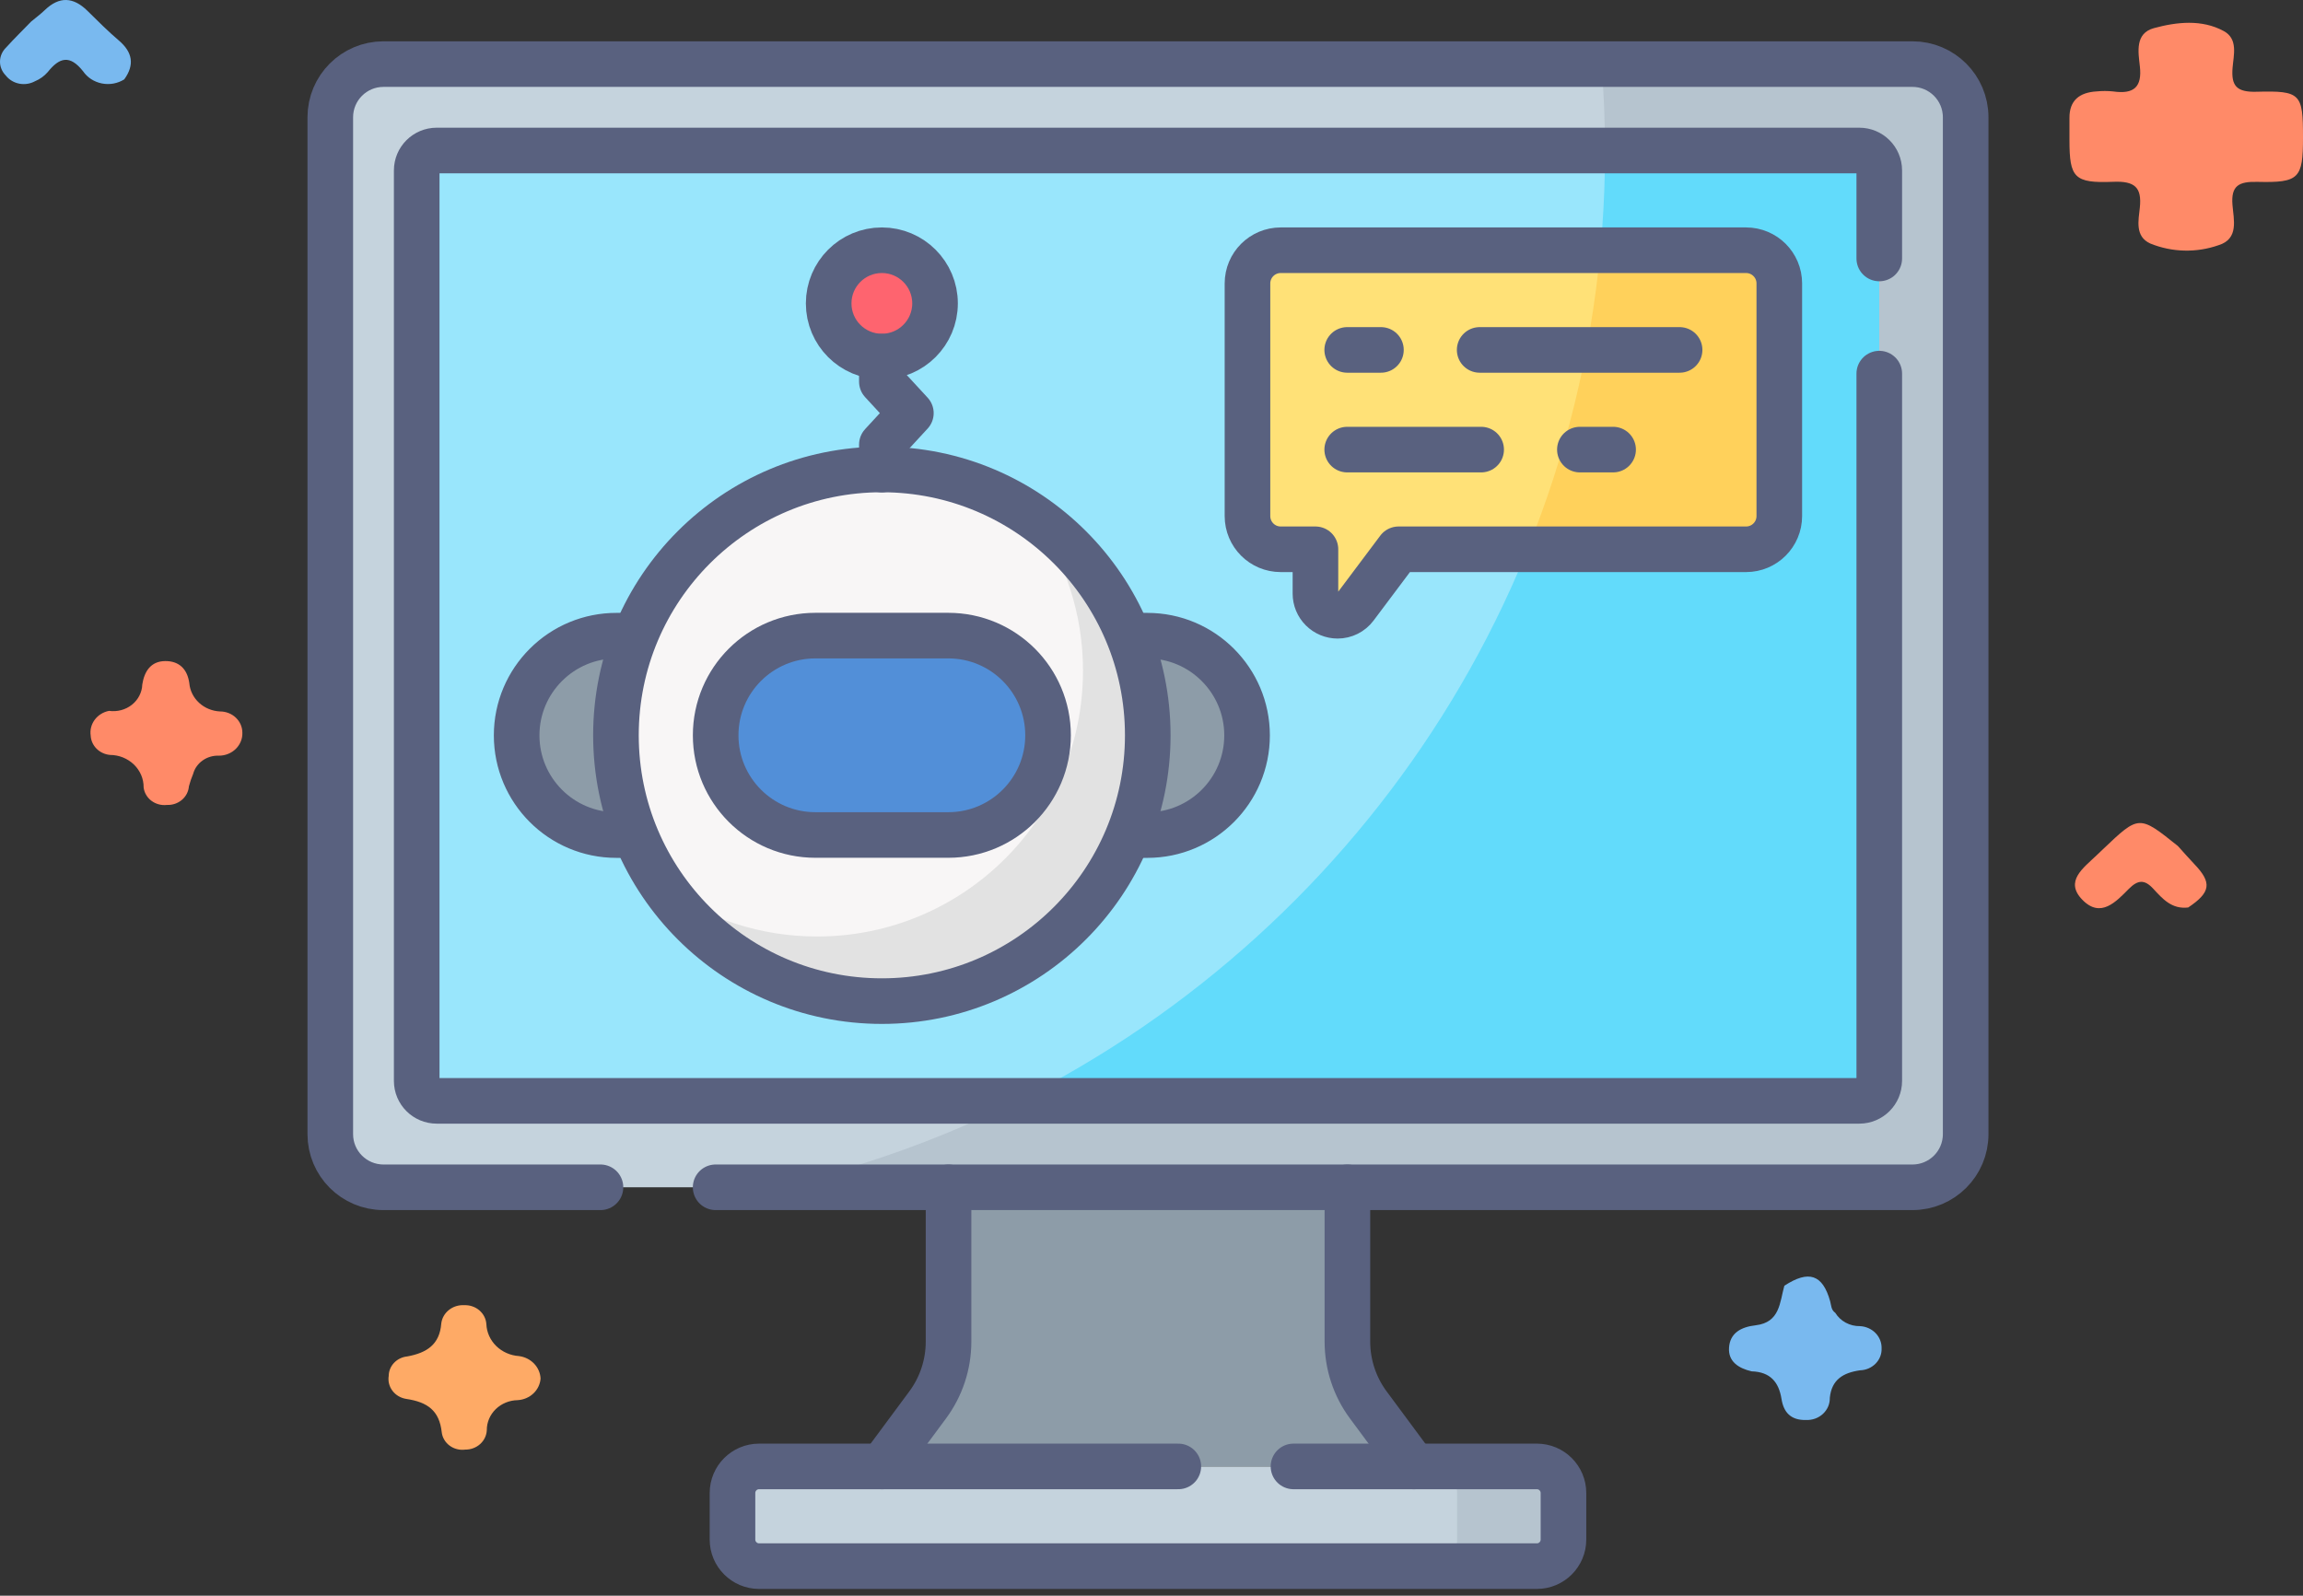
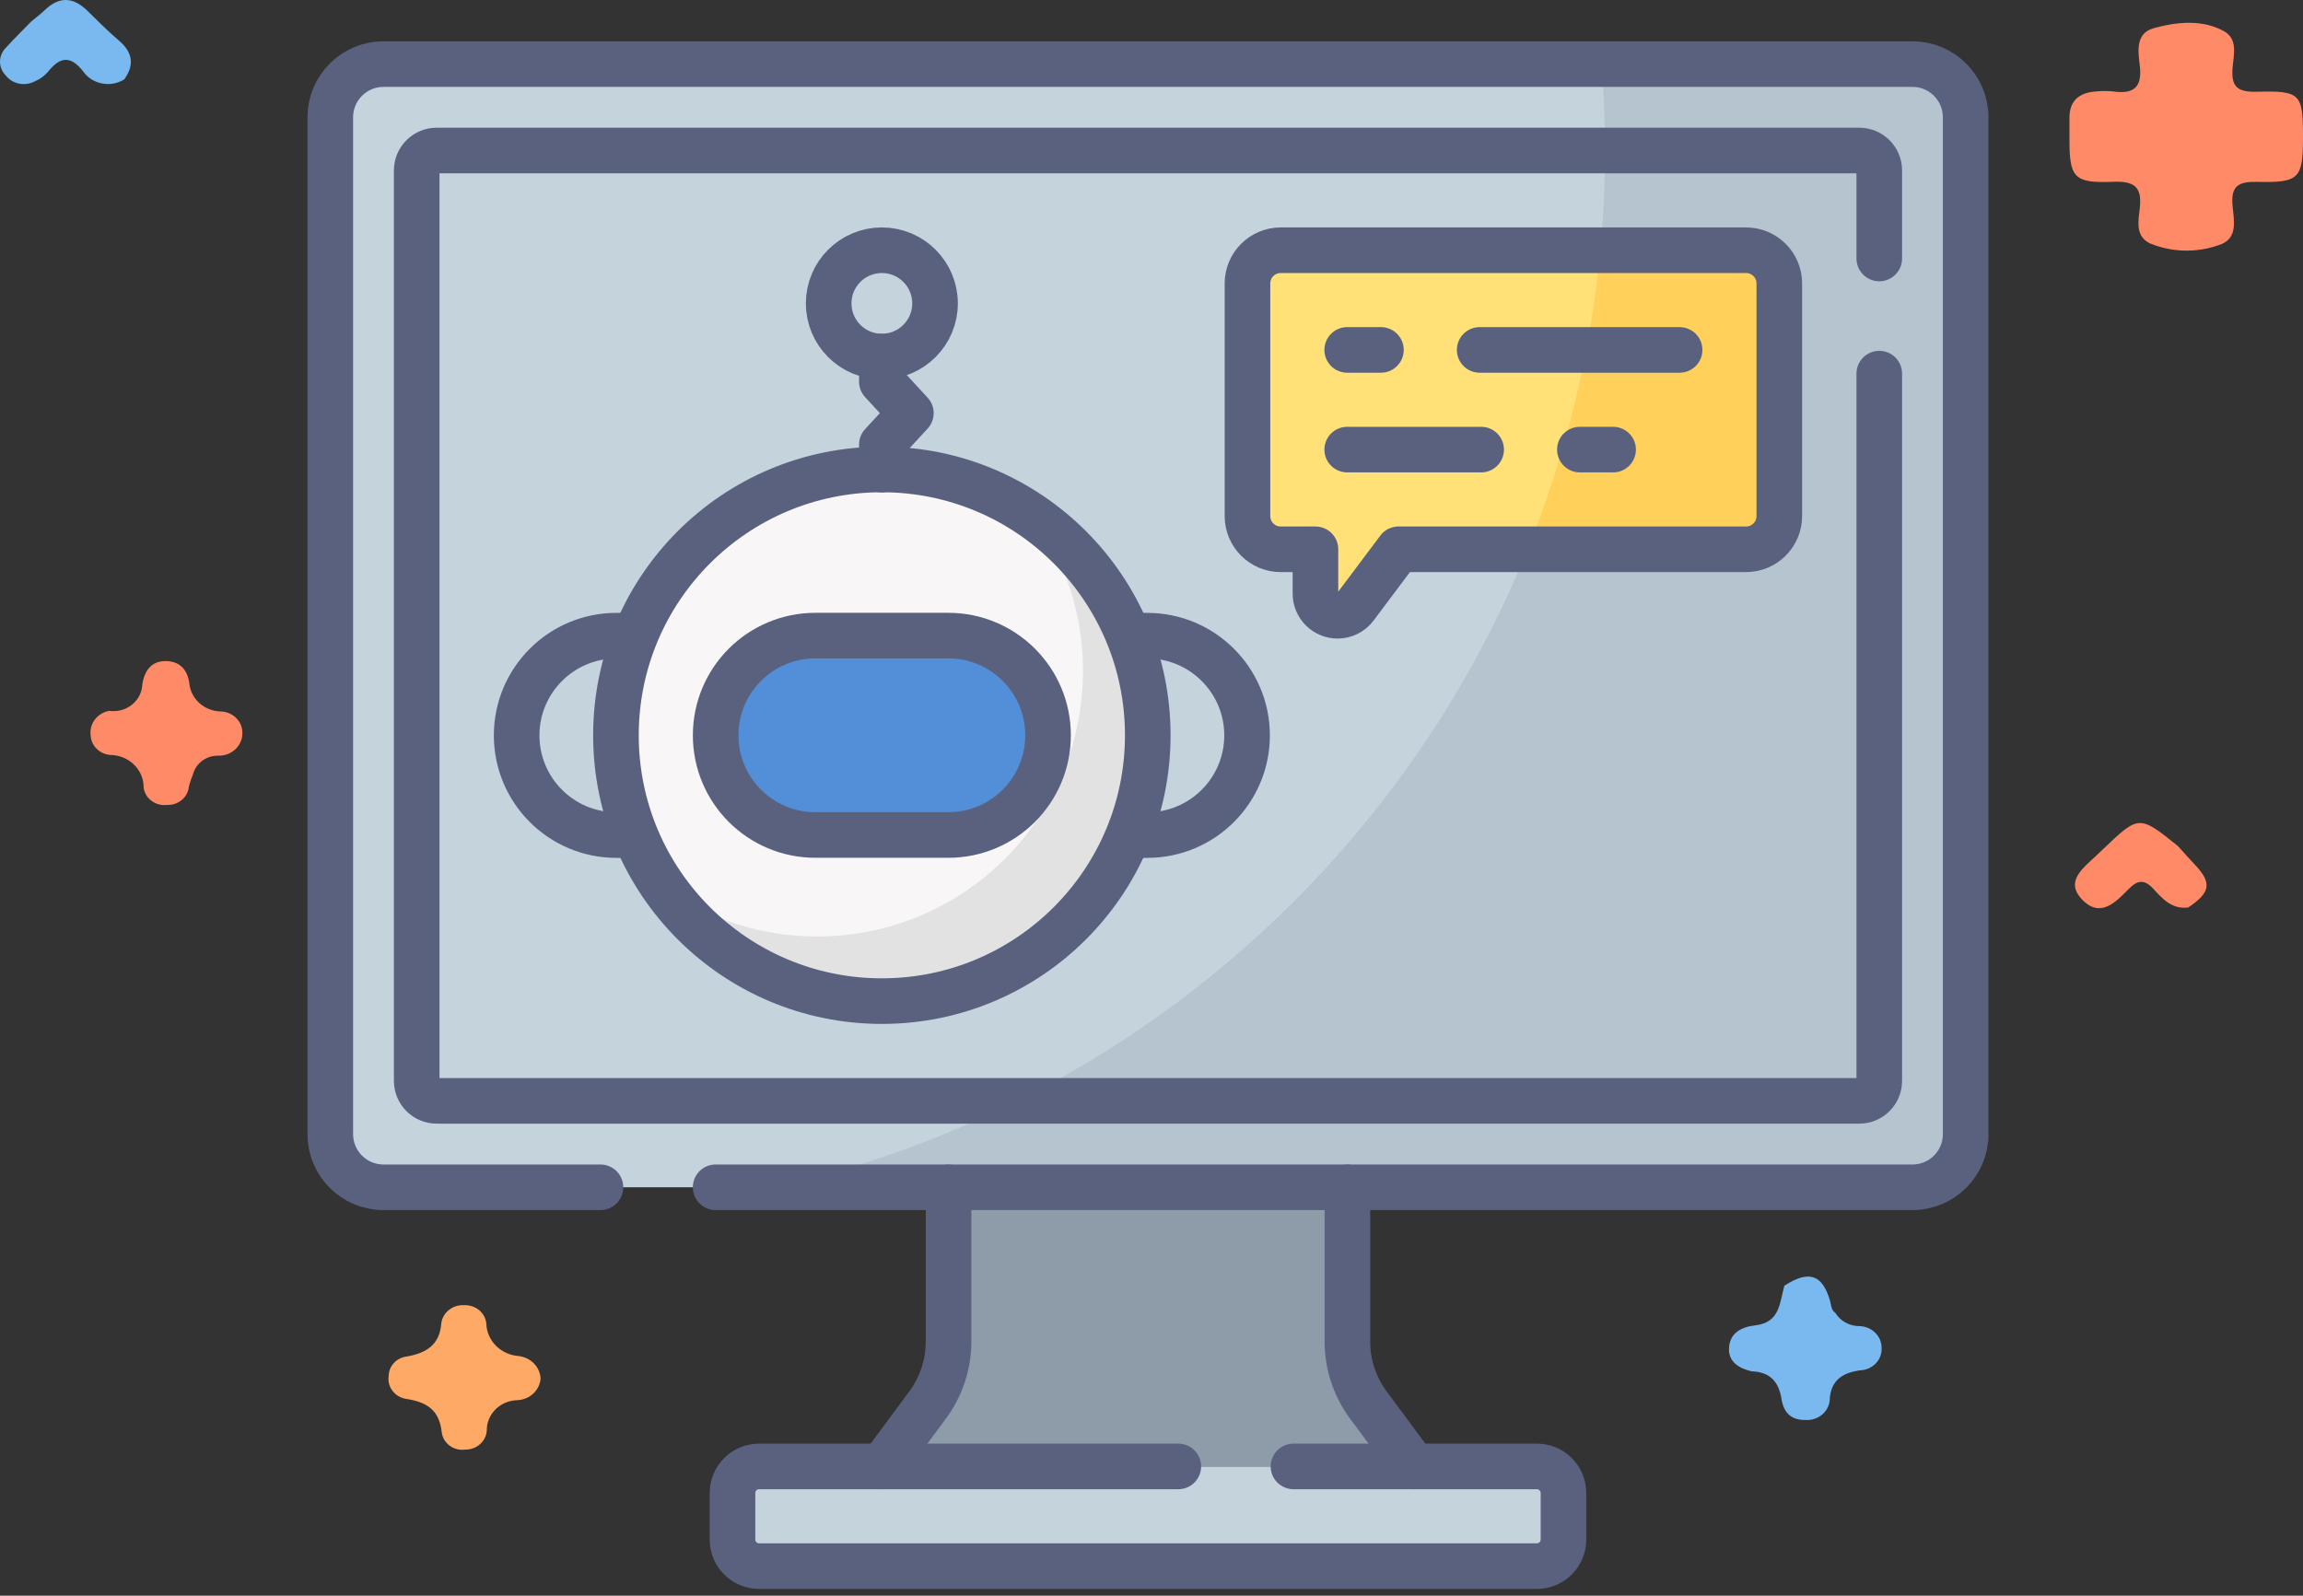
<svg xmlns="http://www.w3.org/2000/svg" width="101" height="70" viewBox="0 0 101 70" fill="none">
  <rect x="0" y="0" width="101" height="70" fill="#333333" stroke="none" />
  <path d="M76.82 60.158C76.242 60.023 75.787 59.727 75.828 59.119C75.87 58.484 76.34 58.214 76.992 58.138C78.069 58.013 78.05 57.126 78.254 56.403C79.324 55.703 79.935 55.906 80.263 57.084C80.313 57.265 80.303 57.464 80.486 57.589C80.596 57.77 80.755 57.92 80.946 58.023C81.137 58.126 81.353 58.179 81.573 58.175C81.832 58.188 82.076 58.297 82.253 58.478C82.43 58.659 82.525 58.899 82.519 59.146C82.524 59.268 82.504 59.39 82.46 59.505C82.416 59.619 82.348 59.724 82.261 59.814C82.173 59.904 82.068 59.977 81.952 60.028C81.835 60.079 81.709 60.108 81.58 60.112C80.834 60.216 80.329 60.521 80.248 61.318C80.251 61.448 80.227 61.578 80.176 61.699C80.124 61.82 80.047 61.929 79.95 62.021C79.852 62.112 79.736 62.183 79.608 62.23C79.48 62.276 79.343 62.298 79.206 62.292C78.522 62.309 78.219 61.938 78.129 61.367C78.012 60.636 77.643 60.183 76.82 60.158Z" fill="#79B9EF" />
  <path d="M95.966 39.809C95.244 39.897 94.839 39.426 94.436 38.99C94.049 38.569 93.757 38.596 93.36 38.994C92.8 39.556 92.128 40.3 91.321 39.469C90.532 38.657 91.37 38.077 91.94 37.528C92.036 37.435 92.133 37.344 92.23 37.252C93.81 35.747 93.81 35.747 95.515 37.115C95.754 37.379 95.988 37.647 96.234 37.906C97.016 38.722 96.957 39.145 95.966 39.809Z" fill="#FF8A68" />
  <path d="M23.707 60.474C23.689 60.721 23.577 60.954 23.392 61.128C23.206 61.303 22.961 61.407 22.701 61.422C22.339 61.428 21.994 61.57 21.741 61.816C21.488 62.063 21.347 62.394 21.349 62.738C21.339 62.969 21.235 63.187 21.059 63.346C20.883 63.505 20.649 63.593 20.406 63.591C20.286 63.608 20.163 63.601 20.046 63.571C19.928 63.542 19.818 63.49 19.722 63.42C19.625 63.349 19.545 63.261 19.485 63.16C19.425 63.06 19.387 62.949 19.373 62.834C19.271 61.882 18.752 61.506 17.814 61.367C17.573 61.329 17.357 61.202 17.214 61.014C17.07 60.825 17.01 60.591 17.047 60.361C17.048 60.147 17.132 59.942 17.282 59.784C17.433 59.625 17.64 59.526 17.863 59.503C18.712 59.348 19.282 58.984 19.352 58.06C19.379 57.828 19.499 57.615 19.687 57.466C19.875 57.316 20.116 57.241 20.361 57.256C20.605 57.246 20.843 57.328 21.024 57.483C21.205 57.639 21.315 57.855 21.33 58.087C21.345 58.447 21.499 58.788 21.762 59.047C22.026 59.305 22.38 59.462 22.757 59.488C23.012 59.52 23.247 59.637 23.421 59.817C23.594 59.997 23.696 60.23 23.707 60.474Z" fill="#FEAA66" />
  <path d="M1.362 0.949C1.567 0.779 1.781 0.619 1.972 0.436C2.606 -0.17 3.216 -0.13 3.828 0.468C4.279 0.91 4.723 1.361 5.205 1.77C5.816 2.288 5.911 2.842 5.449 3.482C5.306 3.572 5.146 3.634 4.977 3.665C4.809 3.695 4.636 3.694 4.468 3.661C4.3 3.628 4.141 3.563 3.999 3.472C3.858 3.38 3.737 3.262 3.643 3.126C3.064 2.393 2.609 2.515 2.095 3.16C1.944 3.335 1.752 3.474 1.534 3.564C1.325 3.678 1.08 3.716 0.844 3.67C0.608 3.624 0.398 3.497 0.255 3.314C0.089 3.147 -0.003 2.926 5.22072e-05 2.696C0.003 2.467 0.099 2.248 0.268 2.084C0.619 1.696 0.997 1.328 1.362 0.949Z" fill="#79B9EF" />
  <path d="M4.781 31.184C4.959 31.209 5.14 31.198 5.313 31.152C5.486 31.106 5.646 31.026 5.784 30.917C5.922 30.807 6.034 30.671 6.112 30.518C6.191 30.364 6.235 30.197 6.24 30.026C6.328 29.459 6.61 29.002 7.252 29C7.862 28.998 8.218 29.355 8.303 29.971C8.331 30.298 8.484 30.604 8.732 30.832C8.98 31.06 9.307 31.194 9.651 31.21C9.78 31.21 9.907 31.234 10.026 31.281C10.145 31.328 10.253 31.396 10.343 31.483C10.434 31.57 10.506 31.672 10.555 31.785C10.604 31.898 10.63 32.02 10.629 32.142C10.634 32.273 10.61 32.403 10.561 32.525C10.511 32.647 10.436 32.759 10.341 32.852C10.245 32.947 10.13 33.021 10.004 33.072C9.877 33.123 9.741 33.15 9.603 33.15C9.347 33.139 9.095 33.213 8.889 33.358C8.683 33.503 8.535 33.711 8.471 33.947C8.396 34.126 8.334 34.308 8.285 34.494C8.267 34.724 8.157 34.937 7.976 35.09C7.796 35.242 7.56 35.322 7.318 35.311C7.198 35.325 7.076 35.316 6.96 35.284C6.844 35.253 6.735 35.2 6.64 35.128C6.545 35.057 6.466 34.968 6.408 34.867C6.349 34.767 6.312 34.656 6.299 34.542C6.301 34.356 6.264 34.171 6.191 33.999C6.117 33.827 6.009 33.67 5.872 33.537C5.734 33.405 5.571 33.3 5.391 33.227C5.211 33.155 5.017 33.118 4.822 33.117C4.597 33.096 4.388 32.998 4.233 32.842C4.078 32.686 3.987 32.482 3.977 32.268C3.941 32.024 4.004 31.776 4.154 31.574C4.303 31.373 4.528 31.233 4.781 31.184Z" fill="#FF8A68" />
  <path d="M101 6.025C101 7.825 100.839 8.023 99.003 7.978C98.172 7.957 97.84 8.152 97.907 8.99C97.957 9.629 98.2 10.482 97.291 10.758C96.322 11.097 95.254 11.07 94.304 10.683C93.62 10.375 93.786 9.663 93.844 9.108C93.937 8.223 93.628 7.936 92.677 7.975C90.962 8.044 90.759 7.795 90.758 6.147C90.758 5.823 90.761 5.499 90.758 5.175C90.753 4.414 91.186 4.055 91.95 4.01C92.188 3.986 92.427 3.986 92.665 4.01C93.591 4.145 93.948 3.815 93.845 2.906C93.775 2.285 93.624 1.461 94.465 1.233C95.464 0.962 96.564 0.839 97.527 1.364C98.163 1.71 97.955 2.423 97.911 2.978C97.848 3.764 98.084 4.05 98.967 4.025C100.905 3.972 101 4.112 101 6.025Z" fill="#FF8A68" />
  <path d="M83.873 52.084H16.818C15.53 52.084 14.485 51.039 14.485 49.751V5.145C14.485 3.857 15.53 2.812 16.818 2.812H83.873C85.161 2.812 86.206 3.857 86.206 5.145V49.751C86.206 51.039 85.161 52.084 83.873 52.084Z" fill="#C5D3DD" />
  <path d="M83.874 2.812H70.236C70.338 4.073 70.389 5.338 70.39 6.603C70.39 28.843 54.808 47.441 33.966 52.084H83.874C85.162 52.084 86.206 51.039 86.206 49.751V5.145C86.206 3.857 85.162 2.812 83.874 2.812Z" fill="#B6C4CF" />
  <path d="M62.007 64.331H38.684L40.683 61.632C41.278 60.829 41.599 59.855 41.599 58.855V52.086H59.092V58.855C59.092 59.855 59.413 60.829 60.008 61.632L62.007 64.331Z" fill="#8D9CA8" />
  <path d="M67.401 68.705H33.29C32.981 68.705 32.684 68.582 32.466 68.364C32.247 68.145 32.124 67.848 32.124 67.539V65.498C32.124 65.345 32.154 65.193 32.213 65.052C32.271 64.91 32.357 64.782 32.466 64.674C32.574 64.565 32.702 64.479 32.844 64.421C32.985 64.362 33.137 64.332 33.29 64.332H67.401C67.554 64.332 67.706 64.362 67.847 64.421C67.989 64.479 68.117 64.565 68.226 64.674C68.334 64.782 68.42 64.91 68.478 65.052C68.537 65.193 68.567 65.345 68.567 65.498V67.539C68.567 67.848 68.444 68.145 68.226 68.364C68.007 68.582 67.71 68.705 67.401 68.705Z" fill="#C5D3DD" />
-   <path d="M67.401 64.332H62.736C63.046 64.332 63.342 64.455 63.561 64.674C63.78 64.892 63.903 65.189 63.903 65.498V67.539C63.903 67.848 63.78 68.145 63.561 68.364C63.342 68.582 63.046 68.705 62.736 68.705H67.401C67.71 68.705 68.007 68.582 68.226 68.364C68.444 68.145 68.567 67.848 68.567 67.539V65.498C68.567 65.189 68.444 64.892 68.226 64.674C68.007 64.455 67.71 64.332 67.401 64.332Z" fill="#B6C4CF" />
-   <path d="M18.275 47.418V7.476C18.275 7.244 18.368 7.022 18.532 6.858C18.696 6.694 18.918 6.602 19.15 6.602H81.541C81.773 6.602 81.995 6.694 82.159 6.858C82.323 7.022 82.415 7.244 82.415 7.476V47.418C82.415 47.65 82.323 47.872 82.159 48.036C81.995 48.2 81.773 48.293 81.541 48.293H19.15C18.918 48.293 18.696 48.2 18.532 48.036C18.368 47.872 18.275 47.65 18.275 47.418Z" fill="#99E6FC" />
-   <path d="M81.541 6.602H70.39C70.39 24.851 59.897 40.646 44.617 48.293H81.541C81.773 48.293 81.996 48.2 82.16 48.036C82.324 47.872 82.416 47.65 82.416 47.418V7.476C82.416 7.361 82.393 7.248 82.349 7.141C82.305 7.035 82.241 6.939 82.16 6.858C82.079 6.777 81.982 6.712 81.876 6.668C81.77 6.624 81.656 6.602 81.541 6.602Z" fill="#62DBFB" />
  <path d="M76.575 10.977H56.167C55.362 10.977 54.709 11.629 54.709 12.434V22.638C54.709 23.444 55.362 24.096 56.167 24.096H57.69V26.04C57.69 26.244 57.754 26.442 57.873 26.608C57.993 26.773 58.161 26.897 58.354 26.962C58.548 27.026 58.757 27.028 58.951 26.967C59.146 26.906 59.317 26.786 59.439 26.623L61.334 24.096H76.575C77.38 24.096 78.033 23.444 78.033 22.638V12.434C78.033 11.629 77.38 10.977 76.575 10.977Z" fill="#FFE177" />
  <path d="M76.575 10.977H70.186C69.757 15.577 68.66 19.983 66.992 24.096H76.575C77.38 24.096 78.033 23.444 78.033 22.638V12.434C78.033 11.629 77.38 10.977 76.575 10.977Z" fill="#FFD15B" />
-   <path d="M28.489 36.629H27.031C24.616 36.629 22.658 34.671 22.658 32.256C22.658 29.841 24.616 27.883 27.031 27.883H28.489L28.489 36.629ZM48.86 36.629H50.318C52.733 36.629 54.691 34.671 54.691 32.256C54.691 29.841 52.733 27.883 50.318 27.883H48.86V36.629Z" fill="#8D9CA8" />
  <path d="M38.675 43.917C45.115 43.917 50.336 38.696 50.336 32.256C50.336 25.815 45.115 20.594 38.675 20.594C32.234 20.594 27.013 25.815 27.013 32.256C27.013 38.696 32.234 43.917 38.675 43.917Z" fill="#F8F6F6" />
  <path d="M45.376 22.719C46.71 24.615 47.496 26.925 47.496 29.42C47.496 35.861 42.275 41.082 35.834 41.082C33.339 41.082 31.029 40.296 29.133 38.961C31.243 41.96 34.728 43.922 38.674 43.922C45.115 43.922 50.336 38.7 50.336 32.26C50.336 28.314 48.374 24.829 45.376 22.719Z" fill="#E2E2E2" />
  <path d="M41.59 36.629H35.759C33.344 36.629 31.386 34.671 31.386 32.256C31.386 29.841 33.344 27.883 35.759 27.883H41.59C44.005 27.883 45.963 29.841 45.963 32.256C45.963 34.671 44.005 36.629 41.59 36.629Z" fill="#528FD8" />
-   <path d="M38.674 15.641C39.962 15.641 41.007 14.597 41.007 13.309C41.007 12.021 39.962 10.977 38.674 10.977C37.386 10.977 36.342 12.021 36.342 13.309C36.342 14.597 37.386 15.641 38.674 15.641Z" fill="#FE646F" />
  <path d="M38.684 64.331L40.683 61.632C41.278 60.829 41.599 59.855 41.599 58.855V52.086M59.092 52.086V58.855C59.092 59.855 59.413 60.829 60.008 61.632L62.007 64.331" stroke="#59617F" stroke-width="2" stroke-miterlimit="10" stroke-linecap="round" stroke-linejoin="round" />
  <path d="M56.727 64.329H67.401C68.045 64.329 68.567 64.851 68.567 65.495V67.537C68.567 68.18 68.045 68.703 67.401 68.703H33.29C32.646 68.703 32.124 68.18 32.124 67.537V65.495C32.124 64.851 32.646 64.329 33.29 64.329H51.676M31.385 52.084H83.874C85.162 52.084 86.206 51.041 86.206 49.752V5.146C86.206 3.857 85.162 2.812 83.874 2.812H16.817C15.529 2.812 14.485 3.857 14.485 5.146V49.752C14.485 51.041 15.529 52.084 16.817 52.084H26.334" stroke="#59617F" stroke-width="2" stroke-miterlimit="10" stroke-linecap="round" stroke-linejoin="round" />
  <path d="M82.417 16.39V47.417C82.417 47.901 82.024 48.292 81.541 48.292H19.151C18.668 48.292 18.275 47.901 18.275 47.417V7.476C18.275 6.993 18.668 6.602 19.151 6.602H81.541C82.024 6.602 82.417 6.993 82.417 7.476V11.339" stroke="#59617F" stroke-width="2" stroke-miterlimit="10" stroke-linecap="round" stroke-linejoin="round" />
  <path d="M64.957 19.723H59.083M59.083 15.35H60.562M70.744 19.723H69.287M64.892 15.35H73.66M27.715 36.633H27.031C24.616 36.633 22.658 34.675 22.658 32.259C22.658 31.052 23.148 29.959 23.939 29.168C24.345 28.761 24.827 28.438 25.357 28.218C25.888 27.998 26.457 27.885 27.031 27.886H27.715M49.633 27.886H50.317C51.526 27.886 52.619 28.376 53.409 29.168C54.201 29.959 54.691 31.052 54.691 32.259C54.691 34.675 52.733 36.633 50.317 36.633H49.633M76.575 10.977H56.167C55.362 10.977 54.709 11.629 54.709 12.434V22.638C54.709 23.444 55.362 24.096 56.167 24.096H57.69V26.04C57.69 26.298 57.792 26.545 57.975 26.727C58.157 26.909 58.404 27.012 58.662 27.012C58.968 27.012 59.256 26.868 59.439 26.623L61.334 24.096H76.575C77.38 24.096 78.033 23.444 78.033 22.638V12.434C78.033 11.629 77.38 10.977 76.575 10.977Z" stroke="#59617F" stroke-width="2" stroke-miterlimit="10" stroke-linecap="round" stroke-linejoin="round" />
  <path d="M38.675 43.917C45.115 43.917 50.336 38.696 50.336 32.256C50.336 25.815 45.115 20.594 38.675 20.594C32.234 20.594 27.013 25.815 27.013 32.256C27.013 38.696 32.234 43.917 38.675 43.917Z" stroke="#59617F" stroke-width="2" stroke-miterlimit="10" stroke-linecap="round" stroke-linejoin="round" />
  <path d="M41.59 36.629H35.759C33.344 36.629 31.386 34.671 31.386 32.256C31.386 29.841 33.344 27.883 35.759 27.883H41.59C44.005 27.883 45.963 29.841 45.963 32.256C45.963 34.671 44.005 36.629 41.59 36.629Z" stroke="#59617F" stroke-width="2" stroke-miterlimit="10" stroke-linecap="round" stroke-linejoin="round" />
  <path d="M38.674 15.641C39.962 15.641 41.007 14.597 41.007 13.309C41.007 12.021 39.962 10.977 38.674 10.977C37.386 10.977 36.342 12.021 36.342 13.309C36.342 14.597 37.386 15.641 38.674 15.641Z" stroke="#59617F" stroke-width="2" stroke-miterlimit="10" stroke-linecap="round" stroke-linejoin="round" />
  <path d="M38.675 20.601V19.503L39.947 18.123L38.675 16.743V15.645" stroke="#59617F" stroke-width="2" stroke-miterlimit="10" stroke-linecap="round" stroke-linejoin="round" />
</svg>